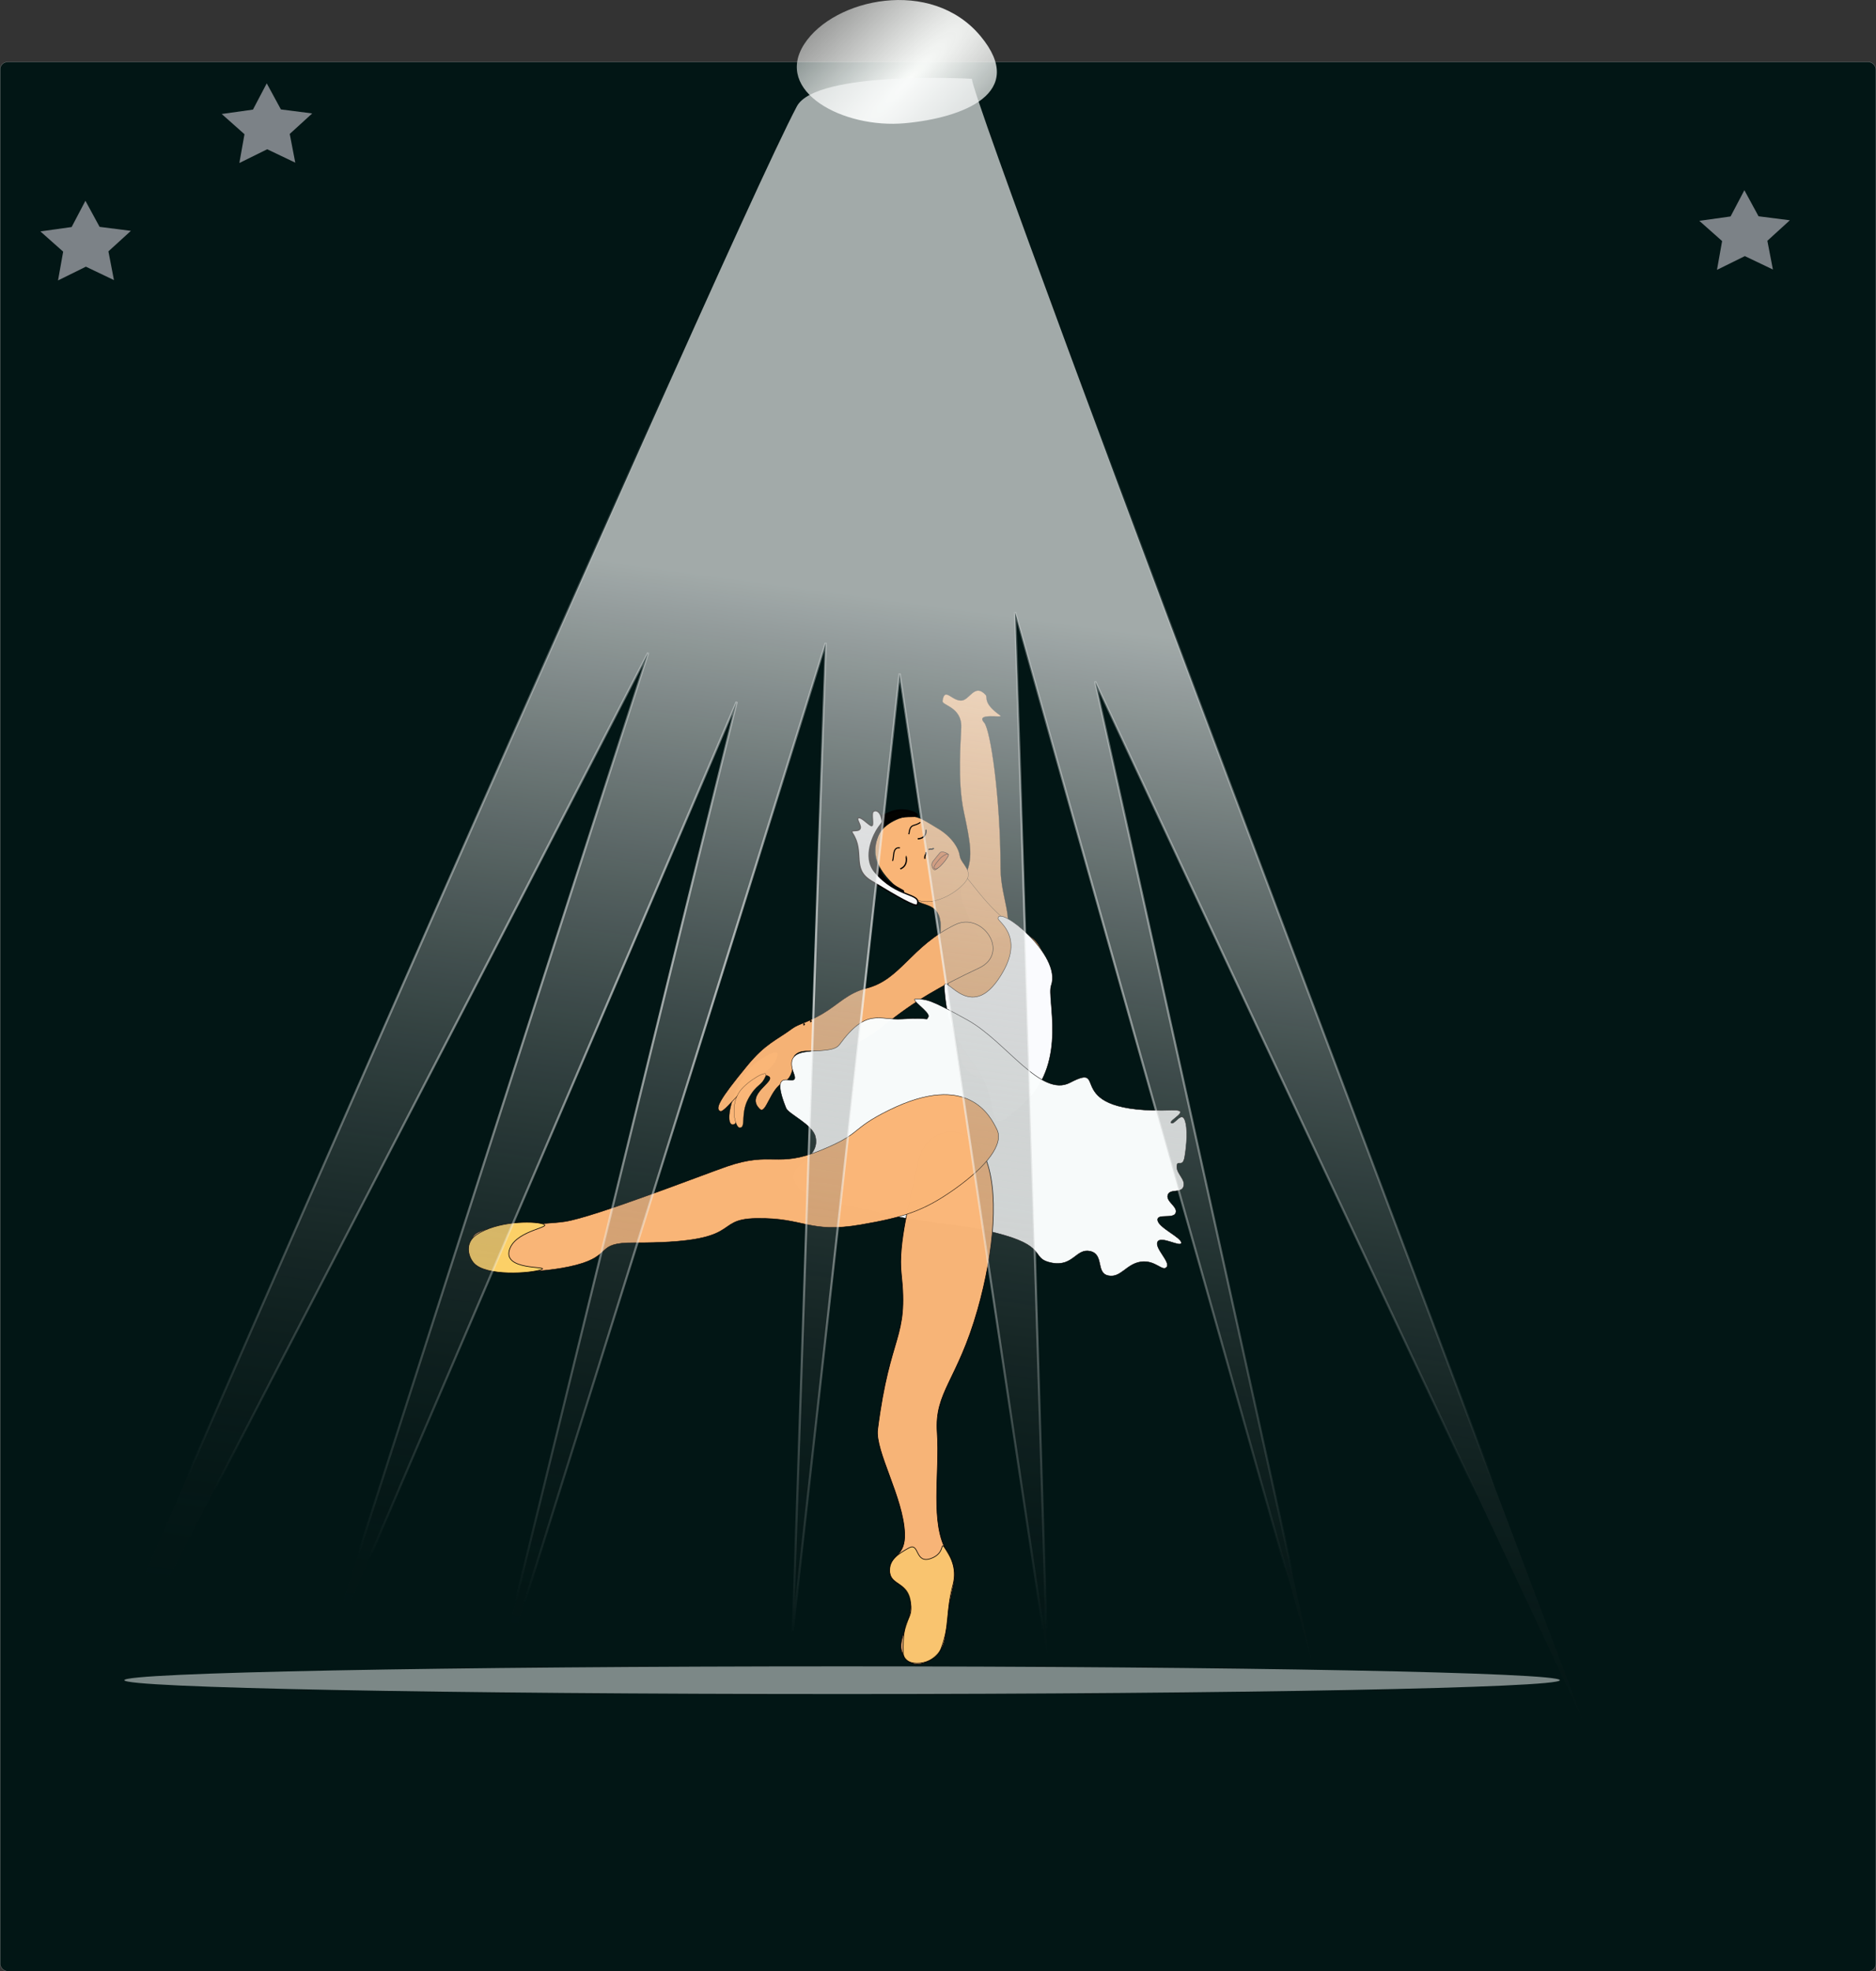
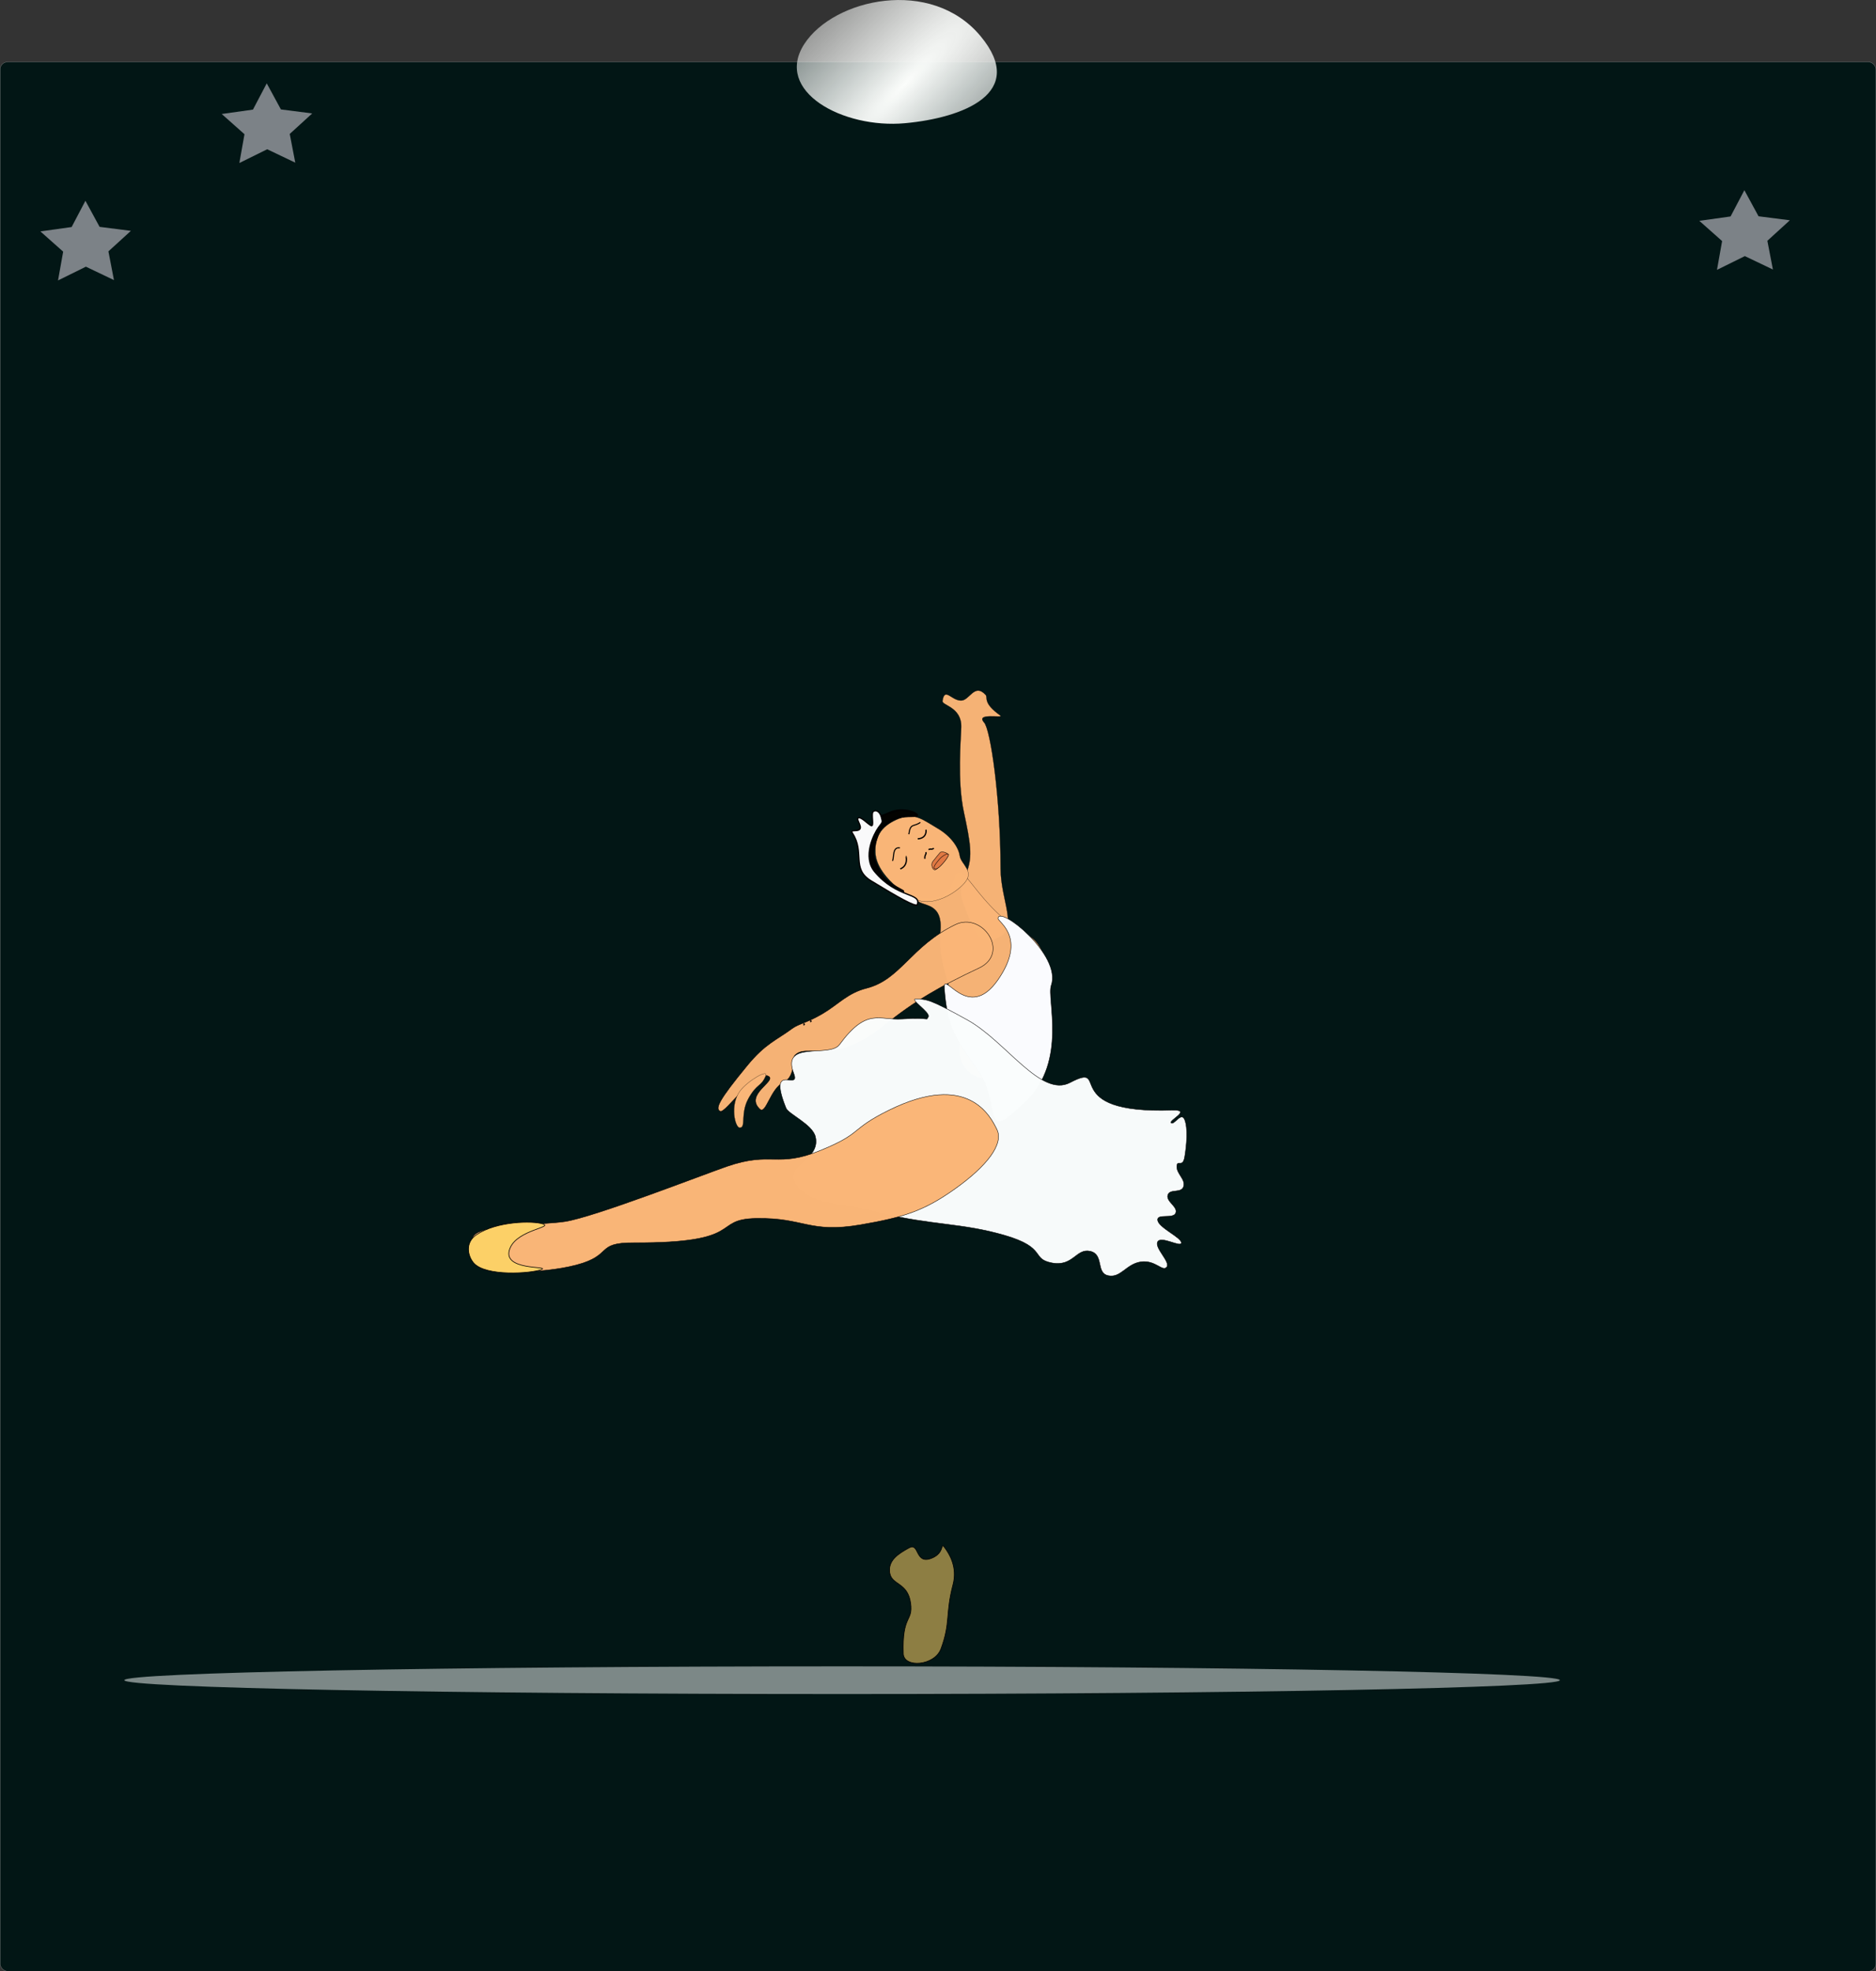
<svg xmlns="http://www.w3.org/2000/svg" version="1.1" viewBox="0 0 729.78 766.39">
  <rect x="0" y="0" width="729.78" height="766.39" fill="#333333" stroke="none" />
  <defs>
    <radialGradient id="b" cx="406.99" cy="30.642" r="49.401" gradientTransform="matrix(-5.745 5.893 -1.272 -1.101 2731.8 -2200.6)" gradientUnits="userSpaceOnUse">
      <stop stop-color="#fbfdfb" offset="0" />
      <stop stop-color="#fbfdfb" stop-opacity="0" offset="1" />
    </radialGradient>
    <linearGradient id="c" x1="316.31" x2="388.96" y1="680.13" y2="177.7" gradientTransform="matrix(.866 0 0 .816 -2.91 217.35)" gradientUnits="userSpaceOnUse">
      <stop stop-color="#111716" stop-opacity=".021" offset="0" />
      <stop stop-color="#f7f9f9" stop-opacity=".651" offset="1" />
    </linearGradient>
    <radialGradient id="a" cx="370.05" cy="369.5" r="302.46" gradientTransform="matrix(1.279 .082 -.059 .824 -133.71 184.13)" gradientUnits="userSpaceOnUse">
      <stop stop-color="#f7f9f9" offset="0" />
      <stop stop-color="#f7f9f9" stop-opacity="0" offset="1" />
    </radialGradient>
  </defs>
  <g transform="translate(-2.656 -131.42)">
    <rect x="2.715" y="155.52" width="729.69" height="742.25" rx="2.87" ry="2.891" fill="#021716" fill-opacity=".996" stroke="#f7f9f9" stroke-linecap="round" stroke-linejoin="bevel" stroke-opacity=".651" stroke-width=".082" />
    <path d="m315.52 148.55c-11.894 18.41 15.074 32.974 39.191 30.77 22.5-2.056 47.799-11.71 29.393-33.847-19.187-23.077-57.154-14.616-68.585 3.077z" fill="url(#b)" fill-rule="evenodd" />
    <path d="m378.63 485.95c-3.391-8.657-2.595-7.567 0.325-16.103 1.951-5.702 1.298-10.38-1.349-22.681-2.662-12.372-1.127-28.452-1.024-33.093 0.174-7.837-7.565-8.345-7.289-10.157 0.833-5.482 3.361-0.24 7.15-0.14 3.395 0.089 5.226-6.974 9.635-2.21 0.959 1.036-1.26 3.116 5.706 8.007 1.74 1.221-9.926-1.275-6.293 2.737 2.483 2.741 6.344 28.917 6.414 56.777 0.031 12.314 6.852 22.944-0.586 26.757-6.619 3.393-9.298-1.237-12.689-9.893z" fill="#fab678" fill-opacity=".979" fill-rule="evenodd" stroke="#000" stroke-width=".084" />
    <path d="m359.38 481.41c2.072 2.639 10.355 0.447 9.049 12.596-1.558 14.481 9.436 31.546 7.604 43.268-1.843 11.789 10.838 18.641 19.752 8.298 22.337-25.918 14.106-46.557 7.35-50.147-20.876-11.093-26.338-32.147-29.315-22.584-4.297 13.802-18.019 4.009-14.439 8.568z" fill="#fab678" fill-opacity=".979" fill-rule="evenodd" stroke="#000" stroke-width=".084" />
-     <path d="m289.5 554.2c-3.248 7.003-4.288 14.541-1.732 14.414 2.682-0.133 0.144-5.507 3.464-11.423 3.32-5.915 10.825-8.975 12.99-13.055 2.165-4.08 0.649-4.76-4.041-1.904s-7.433 4.963-10.681 11.967z" fill="#fab678" fill-rule="evenodd" stroke="#000" stroke-width=".084" />
    <path d="m383.44 507.8c-14.548 6.802-25.015 12.723-36.754 22.26-20.547 16.695-30.129 6.224-35.031 11.866-0.477 0.549 0.421 8.218-4.157 10.276-5.143 2.312-6.872 12.644-9.24 10.433-6.138-5.73 6.661-10.975 3.361-12.788-5.352-2.94-16.736 14.634-18.814 13.604-2.078-1.031-0.438-4.431 10.501-17.726 7.088-8.614 11.263-9.828 17.502-14.428 2.516-1.855 5.688-2.164 11.814-5.771 6.126-3.607 9.734-8.045 17.064-9.893 13.394-3.378 17.174-16.283 34.566-24.734 10.624-5.162 21.606 11.096 9.188 16.901z" fill="#fab678" fill-opacity=".979" fill-rule="evenodd" stroke="#000" stroke-width=".168" />
    <path d="m360.25 481.57c5.275 1.688 13.24-2.012 17.506-6.753s-1.285-7.32-1.75-10.718c-0.438-3.195-3.391-7.626-8.751-10.718s-8.642-6.183-14.876-3.71c-6.235 2.473-9.442 6.331-9.188 13.191 0.328 8.863 12.191 17.15 17.06 18.708z" fill="#fab678" fill-opacity=".996" fill-rule="evenodd" stroke="#000" stroke-width=".084" />
    <path d="m366.51 469.54c1.083-0.272 4.691-4.42 5.052-5.711 0.18-0.646-2.56-1.727-3.223-0.921-0.936 1.138-1.321 1.524-2.839 3.505-0.826 1.078-0.072 3.4 1.01 3.128z" fill="#e07944" fill-opacity=".996" fill-rule="evenodd" stroke="#000" stroke-width=".168" />
    <path d="m370.01 515.6c1.131 15.827 4.778 20.115 13.054 31.97 9.754 13.972 0.521 29.83 18.887 11.863 15.972-15.626 7.828-39.83 9.626-44.865 4.228-11.841-20.225-31.225-20.693-26.145-0.129 1.397 11.447 7.406-1e-5 23.909-11.738 16.923-21.41-4.246-20.873 3.268z" fill="#fafbfe" fill-rule="evenodd" stroke="#000" stroke-width=".168" />
    <path d="m315.18 529.65c0.146 0 0.292 0 0 0z" fill="none" stroke="#000" stroke-width=".841px" />
    <path d="m317.81 528.41c0.146 0 0.292 0 0 0z" fill="none" stroke="#000" stroke-width=".841px" />
    <path d="m329.21 537.55c10.667-14.559 15.353-9.384 24.35-9.974 11.629-0.762 9.1 0.936 10.194-0.816 1.094-1.752-8.204-7.317-4.375-7.008 3.829 0.309 4.704-0.103 19.689 8.245 14.986 8.348 28.474 30.235 39.816 24.322 16.408-8.554-5.36 12.264 39.816 10.718 7.884-0.27-1.641 4.019-0.438 4.947 1.203 0.928 3.938-4.535 5.25-1.237s0.766 9.893 0 14.428c-0.766 4.535-2.953 0.824-3.063 3.71-0.109 2.886 3.5 5.05 2.625 7.832-0.875 2.783-5.36 0.721-6.126 3.298s4.047 4.535 3.063 7.008c-0.984 2.473-7.548 1e-5 -7.001 2.886 0.547 2.886 9.188 6.596 9.188 8.657s-7.766-2.783-9.188-0.412c-1.422 2.37 5.141 7.935 3.5 9.893-1.641 1.958-4.375-2.886-10.064-2.061-5.688 0.824-7.766 6.39-12.689 5.359-4.922-1.031-1.531-8.245-7.001-9.481s-6.563 6.08-14.876 4.535c-8.313-1.546-1.75-5.874-18.377-10.718s-27.893-3.813-48.13-8.657c-20.236-4.844-26.581-3.092-32.816-10.718-6.235-7.626 9.596-9.387 7.298-18.971-1.149-4.792-10.49-8.789-11.424-11.12-7.446-18.585 5.781-6.258 3.02-13.414-5.07-13.139 13.903-5.994 17.754-11.25z" fill="#fafdfd" fill-opacity=".988" fill-rule="evenodd" stroke="#000" stroke-width=".168" />
-     <path d="m359.81 583.24c-3.172 14.84-7.859 31.573-6.563 43.284 2.852 25.767-4.362 22.722-9.188 60.598-1.075 8.438 9.988 26.551 10.501 40.398 0.328 8.863-4.918 8.067-5.688 13.191-1.176 7.822 6.673 4.844 7.876 12.779 1.203 7.935-5.469 14.84-3.063 20.611 2.406 5.771 8.095 5.359 12.689 1.237 4.594-4.122 3.829-7.214 5.25-17.726s4.918-14.023-0.438-22.673c-6.891-11.13-2.844-30.711-3.938-46.582-1.094-15.871 7.876-20.096 15.752-47.819 6.421-22.602 8.532-46.582 2.625-59.773s-22.658-12.298-25.815 2.473z" fill="#fab678" fill-opacity=".988" fill-rule="evenodd" stroke="#000" stroke-width=".252" />
    <path d="m390.44 570.46c2.865 5.756-4.047 14.428-16.189 23.085-12.142 8.657-20.018 11.13-36.754 14.016-20.133 3.471-21.938-2.815-40.692-2.473-17.65 0.329-3.494 9.67-47.692 9.481-15.069-0.066-7.766 4.844-22.315 8.657-13.358 3.501-36.201 3.886-39.816-1.649-0.875-1.34-1.479-6.226-0.438-9.069 1.981-5.407 25.999-4.672 35.879-6.183 11.436-1.75 53.436-18.13 63.006-21.436 17.486-6.04 19.361 0.721 36.316-6.183 16.766-6.828 11.278-8.071 26.69-15.665 30.956-15.252 39.542 2.472 42.004 7.42z" fill="#fab678" fill-opacity=".996" fill-rule="evenodd" stroke="#000" stroke-width=".168" />
    <path d="m290.58 555.51c-4.183 5.52-1.944 14.283-0.204 14.348 2.683 0.101 0.144-5.507 3.464-11.423 3.32-5.915 4.836-4.407 6.662-8.631 1.349-3.118-6.96 1.796-9.922 5.706z" fill="#fab678" fill-rule="evenodd" stroke="#000" stroke-width=".084" />
    <path d="m366.73 469.22c1.117 0.084 4.547-4.012 4.907-5.303 0.361-1.292-2.299 0.012-3.608 1.632-1.014 1.254-3.103 3.536-1.299 3.672z" fill="#e07944" fill-opacity=".93" fill-rule="evenodd" stroke="#000" stroke-width=".168" />
    <path d="m352.73 461.07c-3.056-0.525-2.172 3.685-2.887 5.031" fill="none" stroke="#000" stroke-width=".42" />
    <path d="m356.2 455.76c0.591-4.514 1.919-2.745 4.474-4.623" fill="none" stroke="#000" stroke-width=".42" />
    <path d="m355.04 464.33c0.123-0.029 1.031 3.633-2.165 4.896" fill="none" stroke="#000" stroke-width=".505" />
    <path d="m359.66 457.53c3.403-0.177 3.376-3.063 3.175-3.536" fill="none" stroke="#000" stroke-width=".505" />
    <path d="m362.85 462.7c0.211 1.158-0.568 0.888-0.414 2.584" fill="none" stroke="#000" stroke-width=".505" />
    <path d="m363.87 461.74c1.235-0.581 0.881 0.22 2.059-0.526" fill="none" stroke="#000" stroke-width=".505" />
    <path d="m213.86 607.26c4.021 1.302-9.596 2.279-12.715 9.208-4.18 9.287 16.083 6.984 12.063 8.524-4.021 1.539-21.645 2.773-26.285-2.569-2.262-2.604-3.495-7.887 1.08-10.962 7.893-5.304 21.836-5.503 25.857-4.201z" fill="#fcd068" fill-opacity=".996" fill-rule="evenodd" stroke="#000" stroke-width=".252" />
    <path d="m356.29 733.18c4.099-2.259 2.193 6.554 8.663 4.081 5.549-2.121 3.318-6.741 5.26-4.081 1.615 2.213 5.003 7.369 3.156 14.356-3.006 11.377-0.871 14.658-4.662 24.878-2.486 6.701-14.457 7.556-14.657 1.921-0.541-15.23 3.84-12.33 2.859-19.585-1.12-8.28-7.357-6.959-8.13-11.842-0.773-4.883 3.412-7.47 7.512-9.729z" fill="#fcd068" fill-opacity=".556" fill-rule="evenodd" stroke="#000" stroke-width=".252" />
    <path d="m341.19 469.5c-3.175-4.896-1.516-9.859 0.866-15.774 2.381-5.915 1.66-3.944 6.639-6.255s10.392-0.068 10.681 0.816c0.289 0.884-6.279-0.544-10.103 2.176-3.825 2.72-4.33 2.72-5.773 7.071-1.443 4.351-1.804 6.799 0.577 11.423 2.381 4.623 3.175 5.167 9.526 8.703 2.642 1.471-9.238-3.264-12.413-8.159z" fill="#030300" fill-opacity=".984" fill-rule="evenodd" stroke="#000" stroke-width=".841px" />
    <path d="m359.5 483.08c-0.432 1.199-7.63-2.885-18.028-9.23-7.759-4.734-2.309-11.083-7.217-18.494-1.118-1.689 2.021-0.408 2.887-1.632 0.866-1.224-1.66-3.876-0.577-4.351 1.083-0.476 3.608 2.312 4.907 2.992 1.439 0.753-0.144-4.623 0.866-5.439 1.01-0.816 2.598-0.068 3.175 2.176 0.577 2.244 0.577 1.7-1.155 4.08-1.732 2.38-6.279 11.343-1.443 17.134 8.687 10.403 18.261 8.11 16.585 12.765z" fill="#fdfdfe" fill-opacity=".984" fill-rule="evenodd" stroke="#000" stroke-width=".505" />
-     <path d="m380.71 162.06s-60.619-3.364-68.079 10.726c-30.47 57.55-307.18 693.25-307.18 693.25l249.36-480.85-127.71 396.83 162.15-377.78-98.99 402.51 133.62-425.37-12.83 384.22 41.56-372.32 57.4 382.07-12.46-405.9 115.33 407.58-84.23-380.69 189.79 403.98s-236.98-625.34-237.73-638.26z" fill="url(#c)" fill-rule="evenodd" stroke="url(#a)" stroke-opacity=".695" stroke-width=".841px" />
    <path transform="matrix(2.832 0 0 .482 842.72 650.82)" d="m-82.364 277.62c0 6.166-44.143 11.165-98.597 11.165s-98.597-4.999-98.597-11.165c0-6.166 44.143-11.165 98.597-11.165s98.597 4.999 98.597 11.165z" fill="#f7fbfa" fill-opacity=".498" />
    <path transform="matrix(.104 0 0 .096 68.354 215.83)" d="m-205.47 255-104.96-54.287-104.23 55.69 19.195-116.6-85.172-81.916 116.83-17.777 51.587-106.32 53.008 105.62 117.05 16.208-84.066 83.051z" fill="#f7effa" fill-opacity=".498" />
    <path transform="matrix(.104 0 0 .096 713.7 211.72)" d="m-205.47 255-104.96-54.287-104.23 55.69 19.195-116.6-85.172-81.916 116.83-17.777 51.587-106.32 53.008 105.62 117.05 16.208-84.066 83.051z" fill="#f7effa" fill-opacity=".498" />
    <path transform="matrix(.104 0 0 .096 138.89 170.18)" d="m-205.47 255-104.96-54.287-104.23 55.69 19.195-116.6-85.172-81.916 116.83-17.777 51.587-106.32 53.008 105.62 117.05 16.208-84.066 83.051z" fill="#f7effa" fill-opacity=".498" />
  </g>
</svg>